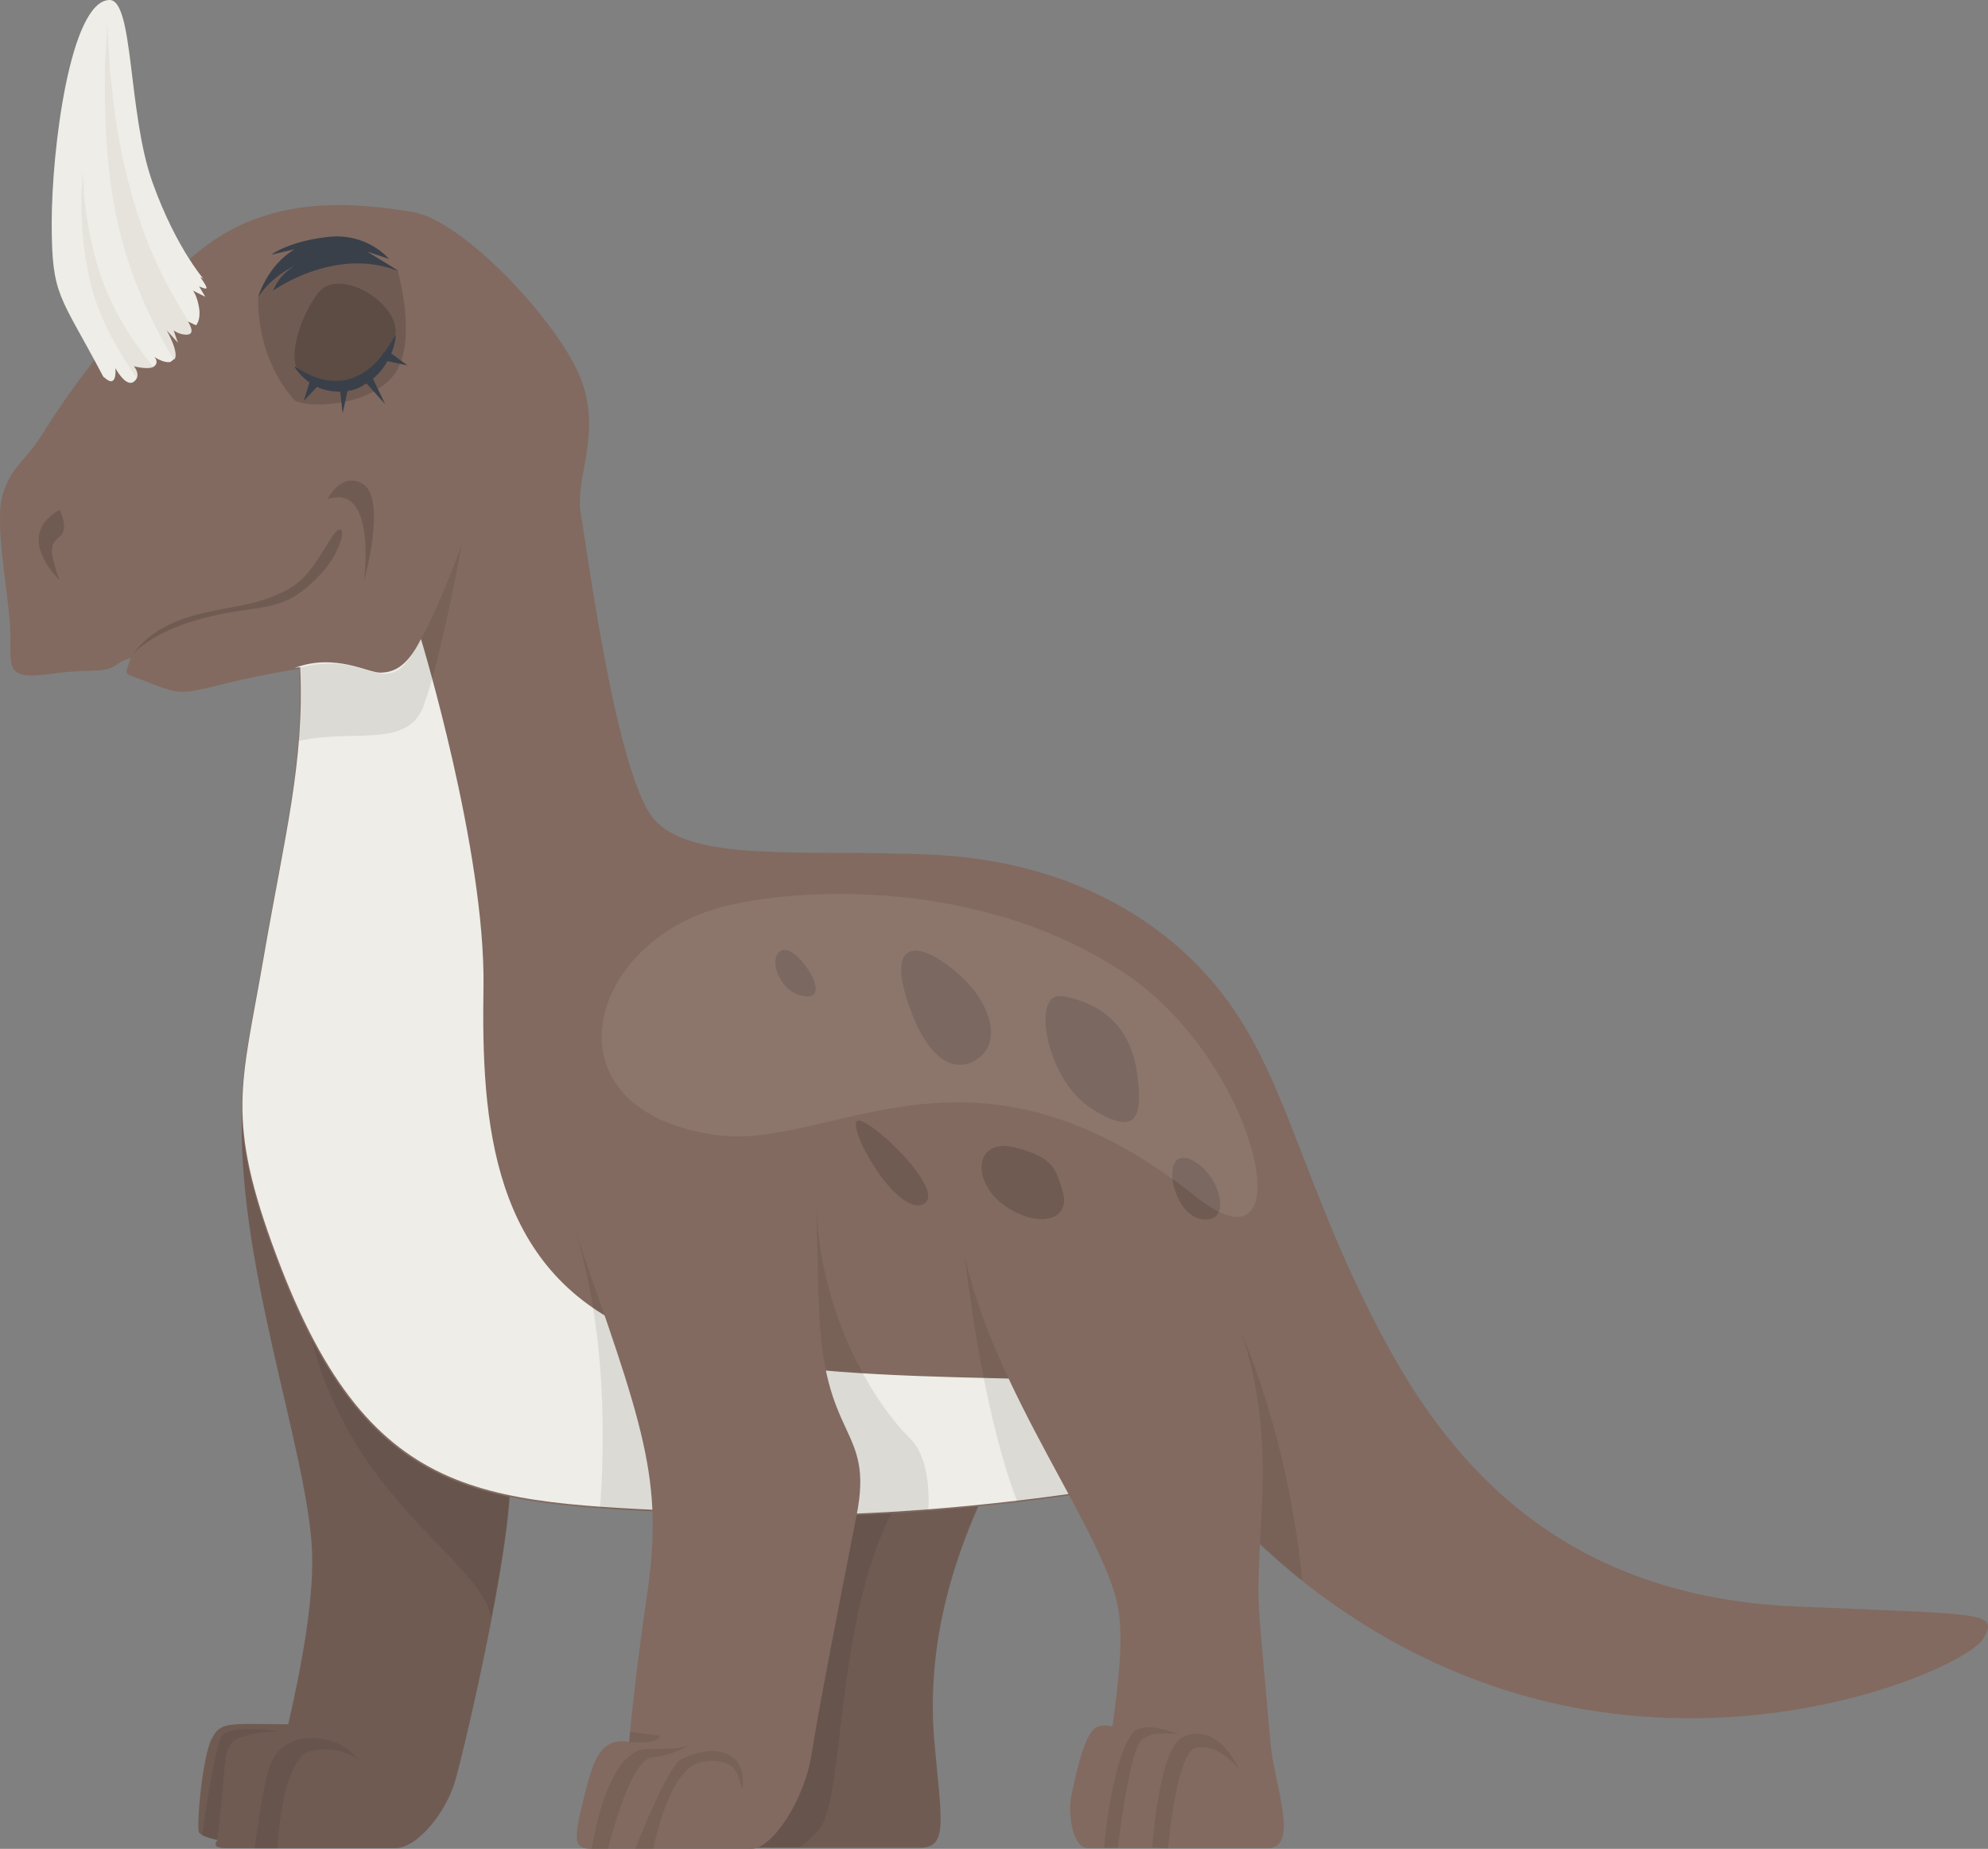
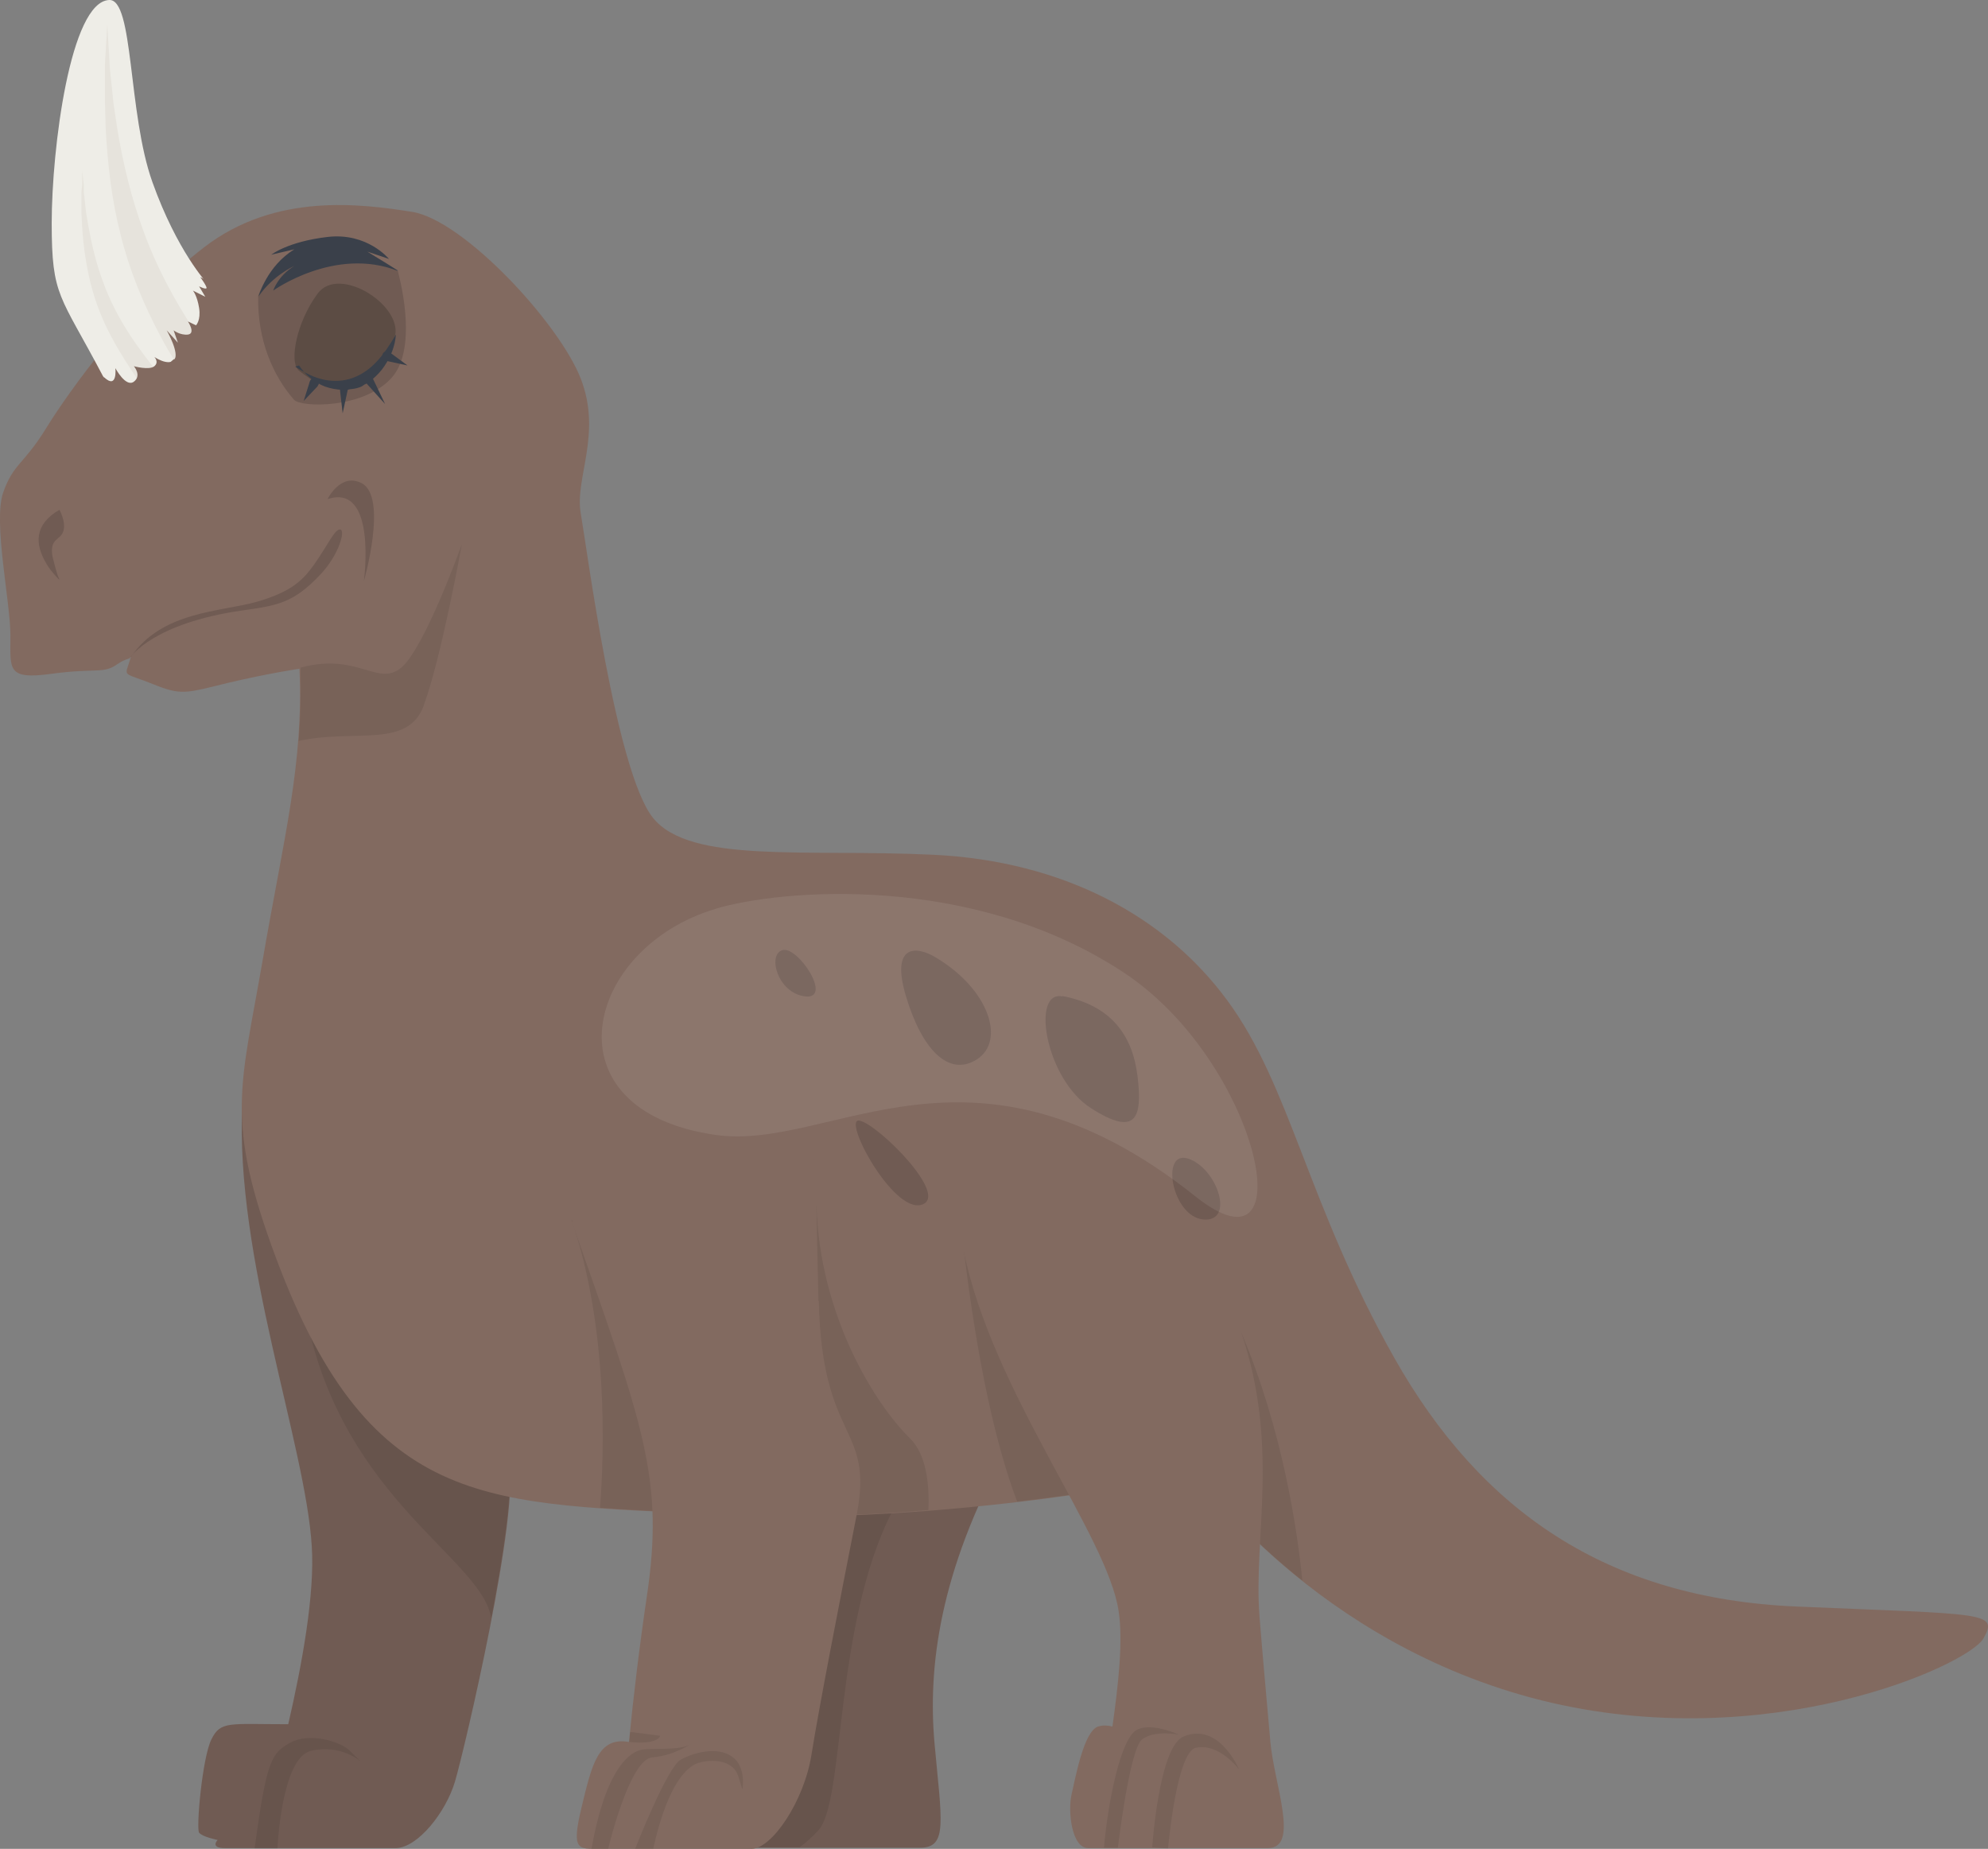
<svg xmlns="http://www.w3.org/2000/svg" viewBox="0 0 51.52 47.91">
  <rect x="0" y="0" width="51.52" height="47.91" fill="#808080" stroke="none" />
  <defs>
    <style>.d{fill:#e6e3dc;}.e,.f{opacity:.08;}.g{fill:#5c4c44;}.h{fill:#826a60;}.f{fill:#fff;}.i{fill:#eeede7;}.j{fill:#705b53;}.k{fill:#3a404a;}</style>
  </defs>
  <g id="a" />
  <g id="b">
    <g id="c">
      <g>
        <path class="j" d="M26.06,37.6c-1.71,3.14-2.02,5.6-1.84,7.59s.35,2.69-.37,2.69h-4.72s.46-.91,1.07-2.48c.32-.83,.16-1.87,.13-4.96-.03-3.09-.35-3.68-.35-3.68l6.08,.83Z" />
        <path class="e" d="M20.38,42.78c.03,1.38,.04,2.06-.18,2.63-.57,1.46-1,2.35-1.06,2.46h1.58c.16-.11,.32-.26,.49-.44,.69-.75,.4-5.28,1.9-8.24l-1.34-.92-1.39,4.51Z" />
        <path class="j" d="M13.17,37.86c-.32-1.25-4.1-8.9-4.1-8.9l-2.79-.33c-.2,3.93,1.64,8.8,1.8,11.44,.08,1.24-.25,3.05-.61,4.61h0c-1.54,0-1.75-.09-1.99,.39s-.4,2.32-.32,2.42c.08,.11,.48,.19,.48,.19,0,0-.21,.21,.19,.21h4.44c.56-.02,1.28-.92,1.52-1.72,.24-.8,1.71-7.06,1.39-8.31Z" />
        <path class="e" d="M13.2,38.12l-5.24-3.88c.99,4.65,4.52,6.15,4.77,7.69h0c.29-1.53,.53-3.07,.47-3.82Z" />
        <path class="h" d="M3.07,17.19c-.38,.29-.56,.11-1.73,.27-1.17,.16-1.07-.11-1.07-.99s-.45-2.93-.19-3.7c.27-.77,.53-.72,1.12-1.68,.59-.96,2.26-3.28,4.1-4.69s4.05-1.12,5.38-.91c1.33,.21,3.81,2.88,4.37,4.32,.56,1.44-.16,2.58,0,3.49,.16,.91,.91,6.69,1.87,7.89,.96,1.2,3.94,.8,7.27,.96,3.33,.16,6,1.57,7.62,3.78,1.63,2.21,2.08,5.28,4.32,9.25s5.52,6.24,10.42,6.45c4.9,.21,5.25,.13,4.85,.83-.4,.69-5.6,3.06-11.46,1.6-5.86-1.47-8.93-5.86-8.93-5.86,0,0-6.54,1.37-12.4,1.05-5.86-.32-8.97,.01-11.46-6.66-1.33-3.57-.91-4.42-.35-7.67,.56-3.25,1.07-5.12,.96-7.59,0,0-.77,.11-1.87,.37-1.09,.27-1.2,.32-1.92,.03s-.75-.19-.64-.51c.11-.32,.03-.16,.03-.16,0,0-.19,.05-.31,.15Z" />
-         <path class="i" d="M29.69,35.97c-1.97-.51-9.49,.16-13.22-1.47-3.73-1.63-4-5.41-3.94-8.93,.05-3.52-1.62-9.01-1.62-9.01-.37,.74-.72,.86-1.04,.87-.31,.02-1.18-.52-2.24-.12h0c.09-.02,.15-.02,.15-.02,.11,2.48-.4,4.34-.96,7.59-.56,3.25-.99,4.1,.35,7.67,2.49,6.67,5.6,6.34,11.46,6.66,5.86,.32,12.4-1.05,12.4-1.05,0,0,.02,.03,.07,.09,.32-.98-.29-2.02-1.4-2.3Z" />
        <path class="e" d="M10.98,18.28c.45-1.2,.99-4.18,.99-4.18,0,0-.96,2.69-1.57,3.2-.61,.51-1.12-.4-2.61,0v.02c.01,.66,0,1.27-.05,1.88,1.44-.32,2.82,.21,3.24-.91Z" />
        <path class="j" d="M3.39,17.03c.8-1.2,2.34-1.17,3.28-1.44,.93-.27,1.2-.59,1.47-.96,.37-.53,.53-.91,.67-.91,.16,0-.03,.67-.51,1.17-.69,.73-1.09,.8-2.03,.93-2.3,.33-2.88,1.2-2.88,1.2Z" />
        <g>
          <path class="j" d="M6.69,7.68c-.02,1.13,.38,2.05,.93,2.68,.18,.2,1.79,.24,2.52-.56,.74-.8,.17-2.77,.17-2.77,0,0-1.17-.98-2.3-.58-1.1,.4-1.32,1.22-1.32,1.22Z" />
          <g>
            <path class="g" d="M7.72,9.57c-.21-.21-.05-1.2,.51-1.96,.56-.77,2.28,.34,1.99,1.16-.29,.82-.75,1.08-1.03,1.16-.28,.08-.86,.07-1.13-.1-.27-.18-.34-.25-.34-.25Z" />
-             <path class="k" d="M7.65,9.5c.12,.08,.24,.15,.37,.21,.12,.06,.25,.1,.38,.13,.25,.05,.51,.04,.75-.05,.24-.09,.45-.24,.63-.44,.18-.19,.33-.43,.48-.68-.02,.29-.13,.57-.3,.82-.08,.12-.19,.24-.31,.34-.03,.02-.06,.05-.09,.07l-.05,.03s-.03,.02-.05,.03c-.02,0-.03,.02-.05,.03l-.05,.03s-.07,.03-.11,.05c-.07,.03-.15,.05-.23,.06-.04,0-.08,.01-.12,.02-.04,0-.08,0-.12,0-.16,0-.31-.03-.46-.08-.29-.11-.52-.31-.68-.55Z" />
+             <path class="k" d="M7.65,9.5c.12,.08,.24,.15,.37,.21,.12,.06,.25,.1,.38,.13,.25,.05,.51,.04,.75-.05,.24-.09,.45-.24,.63-.44,.18-.19,.33-.43,.48-.68-.02,.29-.13,.57-.3,.82-.08,.12-.19,.24-.31,.34-.03,.02-.06,.05-.09,.07l-.05,.03s-.03,.02-.05,.03c-.02,0-.03,.02-.05,.03l-.05,.03c-.07,.03-.15,.05-.23,.06-.04,0-.08,.01-.12,.02-.04,0-.08,0-.12,0-.16,0-.31-.03-.46-.08-.29-.11-.52-.31-.68-.55Z" />
            <path class="k" d="M10.1,9.13l.46,.34-.56-.12c-.07-.01-.11-.08-.09-.15,.01-.07,.08-.11,.15-.09,.02,0,.03,.01,.05,.02Z" />
            <path class="k" d="M9.62,9.72l.36,.75-.56-.62s-.04-.13,0-.17c.05-.05,.13-.04,.17,0,0,0,.01,.02,.02,.03Z" />
            <path class="k" d="M9.03,10.02l-.15,.69-.08-.7c0-.07,.04-.13,.11-.14s.13,.04,.14,.11c0,.01,0,.03,0,.04Z" />
            <path class="k" d="M8.24,10l-.37,.39,.16-.51c.02-.06,.09-.1,.15-.08s.1,.09,.08,.15c0,.02-.02,.03-.03,.05Z" />
          </g>
          <path class="k" d="M10.31,7.02c-1.63-.64-3.23,.51-3.23,.51,0,0,.12-.38,.55-.64,0,0-.55,.24-.93,.79,0,0,.22-.79,.93-1.22l-.6,.14s.43-.34,1.46-.46c1.03-.12,1.59,.57,1.59,.57l-.56-.19,.79,.49Z" />
        </g>
        <g>
          <path class="i" d="M2.67,9.75c-1.12-2.13-1.33-2.05-1.33-3.97S1.82,.04,2.83,0c.64-.03,.48,2.93,1.12,4.72,.64,1.79,1.41,2.61,1.41,2.61,0,0,.43,.75-.85,1.97-1.28,1.23-1.84,.45-1.84,.45Z" />
          <path class="d" d="M5.08,8.63c-.57-.86-1.03-1.73-1.35-2.61-.33-.89-.54-1.78-.69-2.68l-.1-.67-.07-.68c-.01-.11-.03-.23-.03-.34l-.02-.34-.04-.68-.04,.68-.02,.34c0,.11,0,.23,0,.34v.68l.02,.68c.05,.9,.15,1.81,.38,2.71,.22,.9,.58,1.8,1.06,2.69,.1,.19,.21,.38,.33,.57l.02-.02c.25-.24,.44-.47,.58-.67Z" />
          <path class="d" d="M3.62,9.91c.14-.05,.29-.13,.46-.26-.25-.32-.49-.63-.7-.95-.3-.46-.54-.92-.71-1.4-.18-.47-.29-.96-.38-1.44l-.06-.36-.04-.36c0-.06-.02-.12-.02-.18v-.18l-.04-.36v.37l-.02,.18c0,.06,0,.12,0,.18v.37l.02,.37c.03,.49,.1,.97,.22,1.46,.12,.48,.31,.97,.57,1.44,.21,.39,.46,.77,.71,1.14Z" />
        </g>
        <path class="j" d="M8.5,12.93c1.28-.41,.93,2.13,.93,2.13,0,0,.63-2.19-.06-2.54-.54-.28-.88,.41-.88,.41Z" />
        <path class="j" d="M1.64,13.77c.08-.24-.1-.56-.1-.56-.65,.38-.65,.88-.33,1.41,.03,.05,.07,.11,.11,.16,.07,.09,.26,.31,.21,.21-.05-.08-.15-.49-.17-.57-.08-.48,.2-.41,.28-.65Z" />
        <g>
          <path class="j" d="M27.53,25.82c-.82-.16-.43,2.16,.75,2.9,1.17,.75,1.33,.24,1.2-.83s-.69-1.84-1.95-2.08Z" />
          <path class="j" d="M24.25,24.81c1.39,.83,1.81,2.16,1.07,2.64-.75,.48-1.44-.29-1.84-1.63-.4-1.33,.24-1.33,.77-1.01Z" />
-           <path class="j" d="M26.33,29.74c-1.11-.29-1.17,.91-.27,1.52,.91,.61,1.68,.32,1.49-.35-.19-.67-.29-.93-1.23-1.17Z" />
          <path class="j" d="M30.81,30.03c-.75-.27-.45,1.49,.37,1.57,.83,.08,.37-1.31-.37-1.57Z" />
          <path class="j" d="M22.28,29.04c-.48-.11,.85,2.4,1.6,2.18s-1.12-2.08-1.6-2.18Z" />
          <path class="j" d="M20.28,24.62c-.4,.11-.13,1.12,.59,1.2,.72,.08-.19-1.31-.59-1.2Z" />
        </g>
        <path class="e" d="M24.06,39.14c.03-.7-.06-1.46-.48-1.87-.91-.89-2.34-3.19-2.42-6.03,0,0-1.28,2.44-1.31,2.62-.02,.14,.6,3.78,.88,5.42,1.13,0,2.26-.06,3.32-.15Z" />
        <path class="e" d="M17.65,39.19c-.26-1.42-.68-3.7-.76-3.83-.11-.19-2.08-3.76-2.08-3.76,.96,2.81,.85,6.05,.74,7.47,.65,.05,1.35,.08,2.09,.12Z" />
        <path class="e" d="M27.32,34.48c-.21-.03-2.34-2.08-2.34-2.08,.35,2.92,.84,5.09,1.38,6.51,.85-.1,1.63-.21,2.29-.31-.4-1.42-1.18-4.1-1.33-4.12Z" />
        <path class="e" d="M33.75,40.95c-.13-1.3-.51-3.9-1.59-6.44l-.23,4.77c.44,.48,1.05,1.06,1.81,1.67Z" />
        <path class="h" d="M21.21,33.71l-.08-3.68-6.31,1.63c1.87,5.33,2.4,6.66,1.94,9.73-.19,1.28-.35,2.62-.46,3.75h0c-.8-.14-.96,.58-1.23,1.7-.27,1.12-.08,1.07,.45,1.07h3.96c.53-.01,1.36-1.24,1.55-2.44,.19-1.2,.71-3.87,1.17-6.21,.46-2.34-.9-1.86-.98-5.54Z" />
        <path class="h" d="M32.92,45.11c-.1-1.12-.21-2.35-.28-3.23-.16-2.05,.53-4.4-.48-7.38-1.01-2.98-7.19-2.1-7.19-2.1,.75,3.68,3.73,7.38,4.02,9.35,.12,.78-.01,1.91-.16,2.99-.12-.03-.25-.04-.37,0-.37,.11-.59,1.33-.69,1.76s0,1.39,.43,1.39h4.66c.83,0,.16-1.65,.06-2.77Z" />
        <path class="e" d="M16.31,45.14c.75,.08,.8-.16,.8-.16l-.78-.1-.02,.26Z" />
        <path class="e" d="M15.33,47.91c.36-2.04,.98-2.56,1.38-2.58,.4-.03,.99,.03,1.23-.16,0,0-.45,.32-1.04,.37s-1.14,2.37-1.14,2.37h-.43Z" />
        <path class="e" d="M16.93,47.9c.31-1.4,.76-2.12,1.21-2.23s.88,0,.99,.35l.11,.35s.11-.59-.27-.85c-.37-.27-.99-.11-1.33,.08-.35,.19-1.18,2.31-1.18,2.31h.48Z" />
        <path class="e" d="M28.61,47.88c.12-1.33,.44-2.72,.79-3.01s1.15,.08,1.15,.08c0,0-.64-.13-.96,.13-.32,.27-.62,2.8-.62,2.8h-.35Z" />
        <path class="e" d="M29.86,47.88s.17-2.61,.81-2.88c.92-.39,1.44,.85,1.44,.85,0,0-.51-.69-1.12-.56-.5,.11-.72,2.61-.72,2.61l-.41-.03Z" />
-         <path class="e" d="M5.63,47.67c.27-2.08,.08-2.48,.64-2.66,.56-.19,1.04-.13,1.04-.13,0,0-1.36-.24-1.57,.13-.21,.37-.5,2.55-.5,2.55,0,0,.12,.06,.23,.09,.11,.03,.16,.03,.16,.03Z" />
        <path class="e" d="M6.6,47.89c.31-2.3,.44-2.46,.92-2.73,.48-.27,1.28-.05,1.55,.21l.27,.27s-.51-.45-1.28-.27-.87,2.53-.87,2.53h-.58Z" />
        <path class="f" d="M18.55,23.55c-3.41,1.01-4.44,5.23,0,5.86,3.01,.43,6.61-3.04,12.44,1.6,2.87,2.28,1.65-3.49-1.87-5.81-3.94-2.6-8.91-2.15-10.58-1.65Z" />
        <path class="h" d="M2.7,9.78c.35,.32,.29-.24,.29-.24,0,0,.27,.51,.48,.35,.21-.16,0-.4,0-.4,0,0,.4,.11,.53,0,.13-.11,0-.24,0-.24,0,0,.35,.24,.51,.08,.16-.16-.19-.77-.19-.77l.29,.32-.11-.32s.16,.13,.37,.11c.21-.03,0-.34,0-.34l.21,.1s.13-.13,.08-.45c-.05-.32-.16-.45-.16-.45l.32,.16-.16-.27s.16,.08,.19,.05c.03-.03-.16-.29-.16-.29l.16,.08s.24-.13,.19,.32,.51,.96-.05,1.47c-.56,.51-1.6,1.84-2.03,1.76-.43-.08-.69,.21-.88-.21s.11-.8,.11-.8Z" />
      </g>
    </g>
  </g>
</svg>